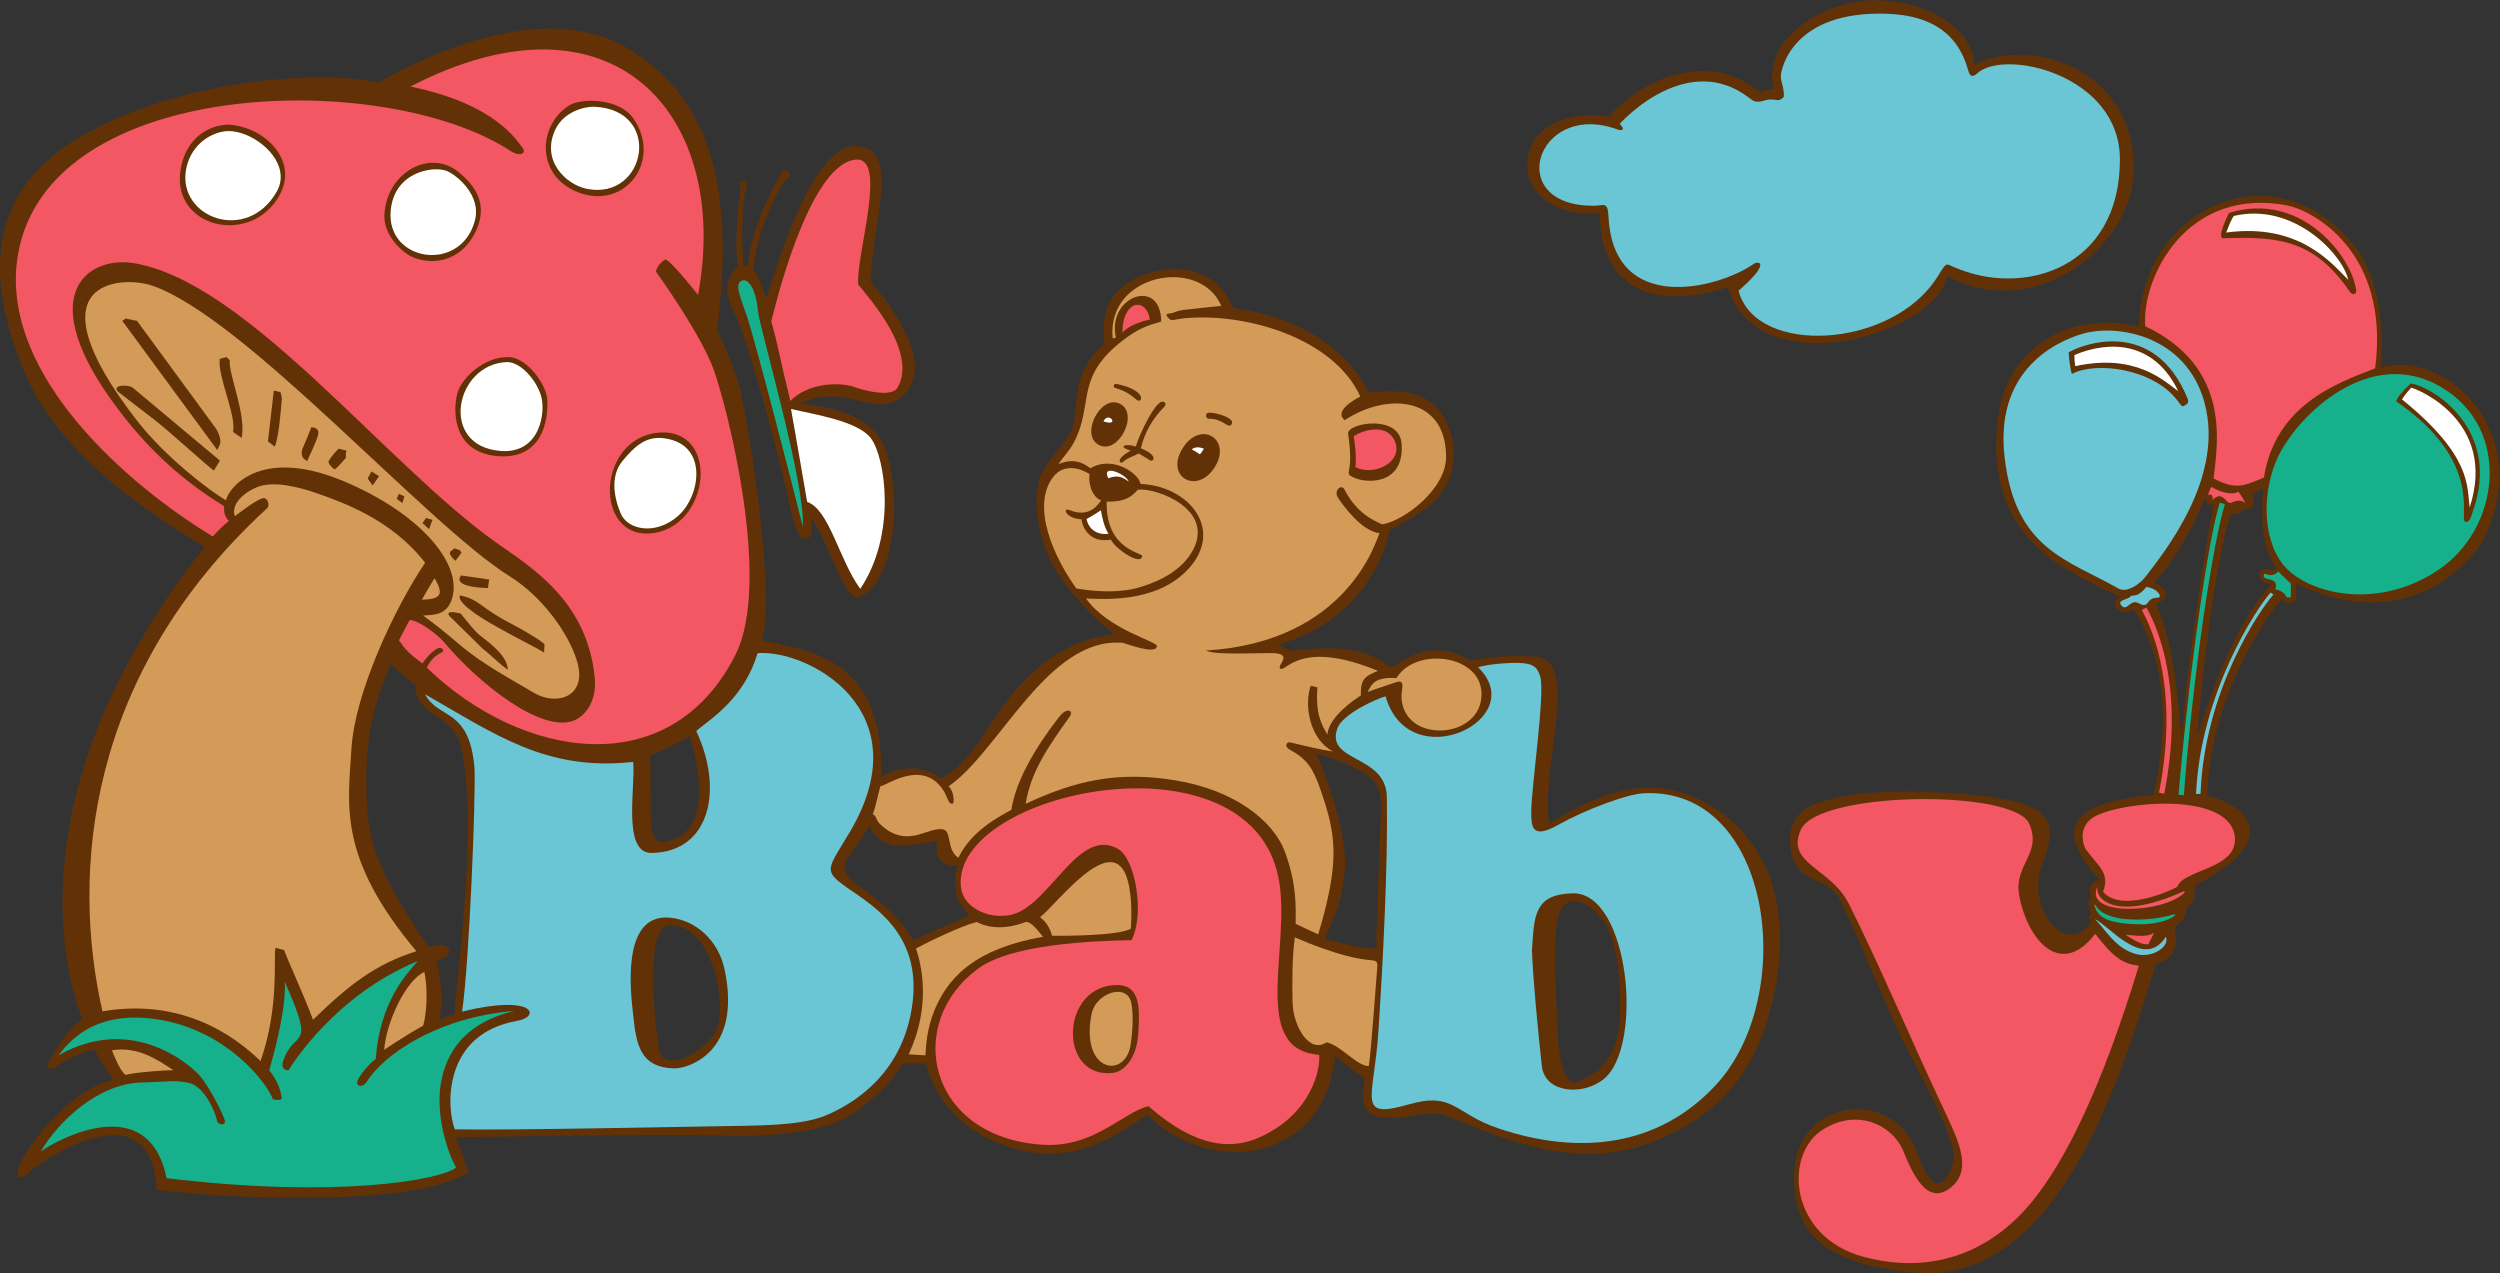
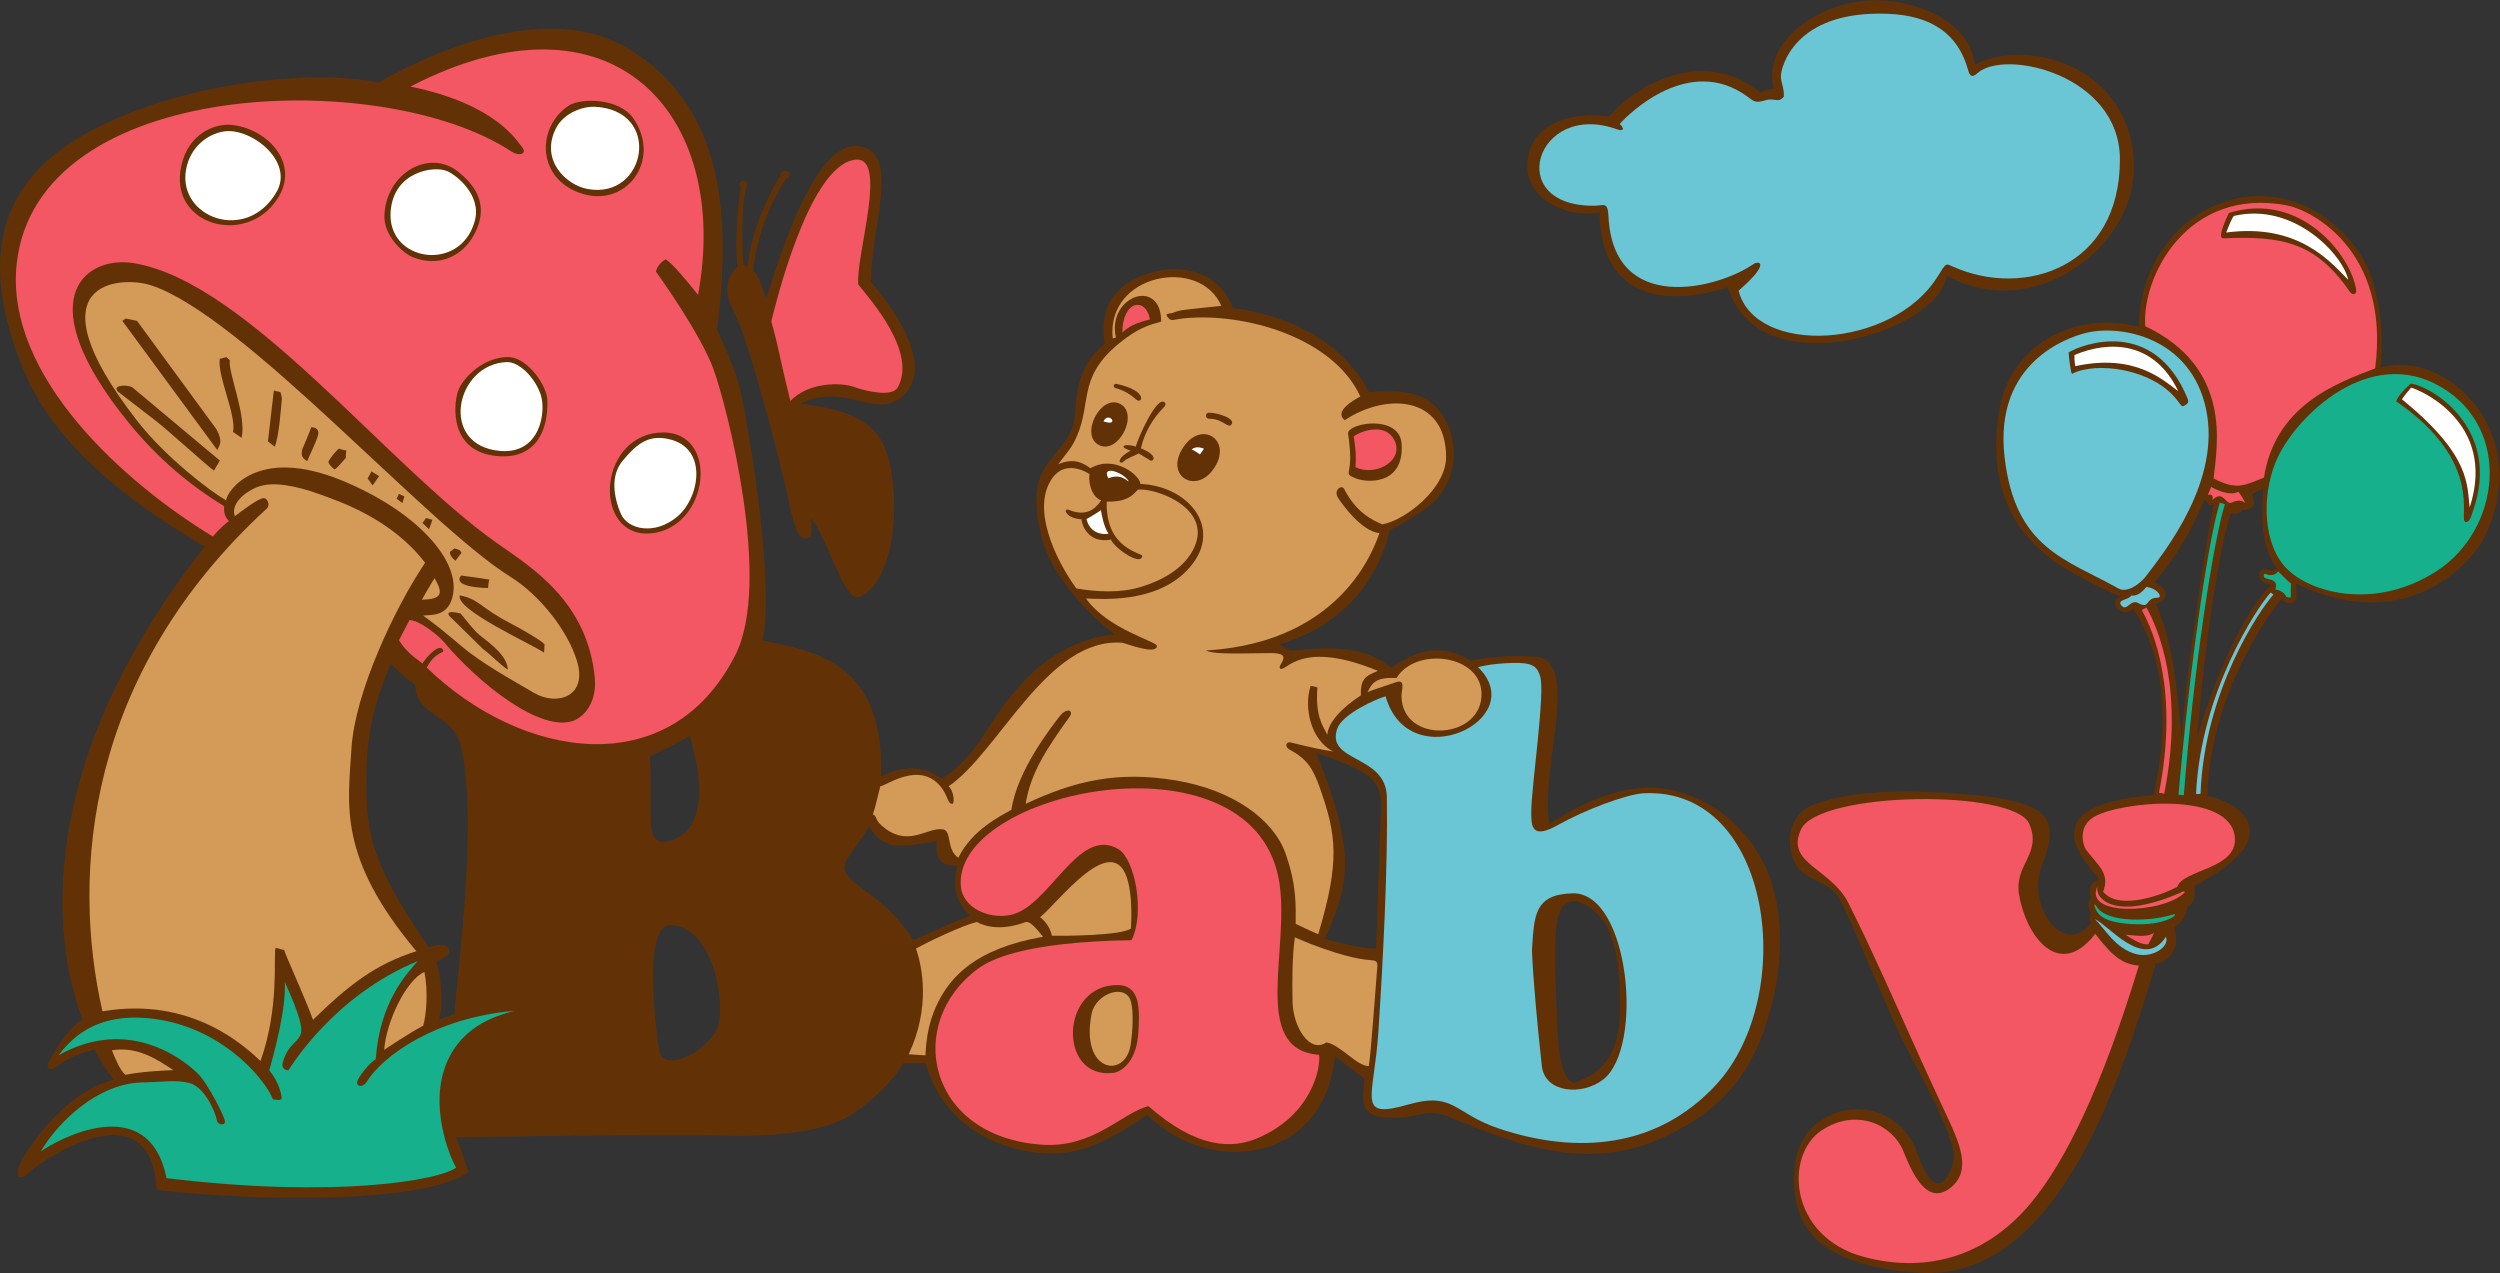
<svg xmlns="http://www.w3.org/2000/svg" viewBox="0 0 1009.84 514.227" height="514.227" width="1009.84" xml:space="preserve" id="svg2" version="1.1">
  <rect x="0" y="0" width="1009.84" height="514.227" fill="#333333" stroke="none" />
  <defs id="defs6" />
  <g transform="matrix(1.333,0,0,-1.333,0,514.227)" id="g10">
    <g transform="scale(0.1)" id="g12">
      <path id="path14" style="fill:#623206;fill-opacity:1;fill-rule:evenodd;stroke:none" d="m 4909.12,789.672 v 0 c -3.46,-171.102 -97.54,-195.031 -138.56,-213.863 -47.92,11.972 -49.63,130.031 -53.06,212.132 -3.39,82.129 -13.54,241.409 6.85,301.089 27.83,81.49 119.64,13.26 145.81,-40.41 29.6,-60.651 41.22,-145.569 38.96,-258.948 v 0 z M 4183.28,1362.8 v 0 c -3.85,-73.18 -9.81,-297.73 -13.23,-379.82 -47.89,0 -104.36,17.12 -155.68,29.05 17.08,41.1 59.85,123.2 61.56,227.55 1.75,104.34 -59.44,274.59 -87.69,334.93 0,0 82.14,-21.81 142.48,-57.75 60.28,-35.95 56.47,-80.83 52.56,-153.96 v 0 z M 3425.9,690.422 v 0 c -16.63,-103.602 -153.04,-82.012 -118.1,94.957 12.43,63.023 105.7,94.703 119.79,35.312 7.67,-32.531 5.12,-87.5 -1.69,-130.269 v 0 z m -657.85,318.218 v 0 c -104.99,167.07 -250.42,172.27 -197.59,251.51 25.64,38.48 47.92,65.83 65,95.8 10.26,-34.24 51.75,-61.15 86.41,-61.15 34.63,0 105.2,10.26 116.76,15.37 -2.57,-26.93 -5.14,-79.53 62.86,-75.7 -5.12,-24.39 -24.39,-92.37 37.21,-151.42 -57.73,-23.09 -152.69,-66.69 -170.66,-74.41 h 0.01 z M 2176.96,752.031 c -17.17,-71 -165.01,-153.84 -179.63,-77.039 -6.25,32.828 -53.06,379.208 32.92,379.208 124.06,0 167.81,-214.649 146.71,-302.169 v 0 z m -207,814.319 c 39.24,19.27 82.55,37.71 119.76,61.61 53.02,-171.9 28.81,-278.84 -37.65,-309.65 -61.17,-28.34 -80.4,-8.54 -80.4,65.01 0,73.59 -0.03,140.28 -1.71,183.03 v 0 z M 1377.99,784.5 1329.25,768.27 c 21.38,57.332 -1.71,157.41 -6.85,175.339 9.41,6.883 47.05,17.133 37.62,37.661 -9.39,20.52 -35.88,12.832 -61.14,6.21 -184.34,268.41 -188.62,352.24 -188.62,521.58 0,169.38 50.47,276.29 73.57,337.86 0,0 35.06,-37.61 74.42,-64.14 1.95,-98.64 115.22,-87.48 138.41,-186.48 55.31,-236.44 -15.98,-712.648 -18.67,-811.8 v 0 z m 3958.85,471.8 c -75.68,137.27 -206.61,207.88 -323.34,214.27 -124.68,6.83 -260.45,-70.59 -318.21,-109.5 -30.92,157.96 97.35,495.47 -41.1,506.4 -64.99,5.15 -137.24,0.86 -197.59,-11.97 -111.6,68 -189.89,10.27 -241.23,-21.82 -97.5,87.27 -266.68,52.18 -297.64,52.62 -12.85,0.19 -19.72,3.44 -40.19,18.79 265.16,80.39 319.88,289.12 334.02,346.88 0,0 25.6,8.96 107.77,64.14 82.13,55.17 112.91,171.95 60.28,269.48 -52.57,97.5 -151.39,88.5 -230.95,83.39 -115.47,223.26 -383.34,250.64 -412.82,255.33 -36.26,100.1 -147.87,146.3 -270.65,99.65 -129.53,-49.18 -124.88,-148.81 -118.04,-208.71 -83.81,-66.72 -83.81,-152.24 -90.69,-224.12 -6.84,-71.86 -78.67,-112.91 -104.35,-179.63 -25.65,-66.71 -6.82,-195.03 47.91,-282.29 54.77,-87.26 127.86,-156.12 177.48,-193.77 -216.17,-22.85 -331.44,-203.1 -387.89,-292.07 -56.48,-88.94 -97.53,-121.5 -136,-145.42 -65.89,48.75 -139.45,32.46 -183.94,5.12 13.69,369.55 -232.67,383.23 -359.28,414.01 36.68,152.7 -32.46,593.48 -63.27,740.77 -15.4,73.57 -46.21,138.59 -74.43,201.03 51.44,392.36 -2.58,695.45 -274.61,854.55 -272,159.1 -669.78,-59.02 -751.04,-106.05 -188.188,41.06 -611.61,6 -903.306,-164.28 C 58.113,3334.8 0.5,3190.43 0.004,3048.81 -0.379,2938.68 33.812,2830.21 69.227,2741.68 171.871,2485.07 442.172,2307.13 620.113,2201.07 -0.871,1411.02 224.48,837.57 250.152,769.121 218.914,750.719 185.688,708.449 144.512,633.949 c -2.149,-3.828 0.902,-24.789 21.347,-11.547 18.832,12.219 57.758,42.36 120.641,54.379 0,0 18.813,-39.402 58.156,-90.699 C 197.555,550.148 81.176,375.609 62.363,334.559 43.539,293.539 57.258,274.73 86.312,303.82 115.398,332.879 457.852,574.27 474.691,252.449 c 140.289,-20.527 774.159,-61.558 945.219,53.043 -5.96,14.567 -20.54,64.149 -38.49,106.047 0,0 623.58,10.262 816.06,5.152 192.48,-5.152 325.49,20.969 394.79,71.008 49.04,35.43 116.76,94.961 143.68,147.981 0,0 39.79,0 68.88,0 53.04,-181.34 199.07,-248.899 318.57,-268.52 148.89,-24.469 246.45,42.27 352.92,111.981 193.66,-188.84 537.37,-145.243 568.88,177.918 0,0 60.73,-47.067 90.62,-67.559 -16.04,-100.102 2.97,-121.191 100.09,-118.918 56.46,1.34 93.27,28.27 151.41,4.277 233.17,-96.007 451.77,-179.75 701.43,-39.32 205.18,107.77 254.93,280.57 281.44,384.531 30.93,121.192 42.33,298.92 -33.35,436.23 v 0 z M 2389.59,2341.87 c 16.93,-80.05 30.95,-122.42 53.81,-115.7 22.86,6.71 14.79,17.5 14.79,61.89 51.68,-64.61 100.69,-259.58 146.64,-238.76 129.14,58.5 124.81,384.39 61.88,479.55 -52.47,79.38 -157.4,94.17 -241.48,105.61 145.29,70.62 236.96,-62.11 320.85,34.3 90.12,103.57 -78.7,302.68 -107.63,334.96 5.38,191.02 92.82,396.83 -40.35,411.65 -106.27,6.71 -199.09,-211.22 -275.76,-462.78 -26.24,71.32 -27.76,75.85 -39.86,83.93 13.05,145.07 84.23,257.97 99.34,279.82 7.61,-2.89 17.23,13.64 6.09,21.84 -9.58,7.07 -25.73,-2.52 -23.18,-12.93 -13.12,-20.91 -84.79,-138.47 -99.91,-278.15 -7.56,8.58 -5.03,5.56 -12.1,6.06 -2.53,20.68 -9.7,177.54 9.07,236.58 11.5,36.17 -35.85,15.4 -16.77,1.72 -3.76,-27.87 -22.45,-162.97 -8.78,-240 -25.55,-27.55 -52.44,-61.22 -9.42,-144.61 43.05,-83.4 138.2,-448.79 162.77,-564.98 v 0 z m 4269.03,-714.29 c 6.09,108.96 50.47,518.56 100.9,673.93 18.19,-2.01 30.97,-0.69 33.64,10.75 14.79,-0.65 52.44,4.71 30.25,47.09 26.22,14.13 35,19.51 35,19.51 -4.03,-43.04 -15.14,-176.22 43.4,-245.83 -10.11,-2.02 -13.12,-7.05 -27.22,-2.37 -40.71,13.57 -37.87,-42.78 9.38,-45.05 -12.1,-7.43 -118.37,-112.99 -225.35,-458.03 v 0 z M 6527.49,2093 c 32.28,33.63 96.86,117.05 153.36,252.9 6.7,-12.1 15.14,-26.23 28.24,-15.13 -11.1,-33.28 -84.71,-498.69 -98.21,-709.9 -13.44,138.53 -22.86,281.13 -78,407.57 24.22,5.36 55.11,34.97 -5.39,64.56 v 0 z m 686.74,650.59 c 3.9,39.45 18.55,243.39 -79.07,368.02 -235.17,300.27 -646.7,121.83 -653.97,-244.13 l -2.13,0.36 c -199.11,51.13 -385.77,-63.58 -418.36,-242.14 -54.04,-295.99 98.19,-417.01 152.65,-460.04 50.46,-39.89 183,-105.62 211.88,-115.68 -38.96,-18.84 1.4,-67.27 39.72,-38.37 151.32,-228.66 63.54,-544.45 60.5,-563.62 -415.34,-31.78 -167.01,-236.14 -164.78,-256.92 -32.96,-4.04 -30.28,-41.72 -23.57,-54.48 -14.1,-11.45 -8.08,-30.26 0,-47.08 -10.07,-6.71 -5.36,-23.54 0.71,-26.92 -80.71,-108.981 -197.71,45.75 -150.67,170.85 52.74,140.31 41.74,197.71 -252.86,219.25 -294.61,21.54 -395.5,-18.86 -437.92,-32.94 -53.95,-17.95 -88.79,-80.73 -64.57,-159.42 24.22,-78.7 108.96,-62.56 143.28,-127.12 34.29,-64.58 143.25,-330.921 187.64,-421.718 44.39,-90.82 174.37,-313.75 156.39,-375.332 -28.25,-96.851 -71.64,-80.711 -107.97,24.211 C 5739.27,567.992 5453.19,525.211 5437.85,318 5425.75,154.559 5490.32,25.422 5810.46,1.199 6242.53,-31.48 6431.47,609.961 6532.88,936.789 c 78,20.172 60.53,91.451 55.82,110.971 28.93,16.84 36.99,46.42 39.01,61.89 25.52,14.83 22.86,33.65 22.86,63.92 300.66,157.39 121.06,256.25 38.35,272.41 8.06,324.86 208.49,580.44 225.32,596.58 24.89,-27.56 45.1,-4.03 44.39,5.37 -0.68,9.4 0.71,25.57 -1.33,41.72 347.08,-166.77 541.26,76.33 572.39,141.89 151.8,319.81 -121.78,569.76 -315.46,512.05 v 0 z m -2339.37,759.54 c 55.86,69.64 268.43,228.35 460.76,73.67 16.14,9.4 32.27,12.11 40.35,12.11 -35.83,122.97 99.99,240.78 257.09,264.28 131.52,19.73 336.15,-43.68 350.97,-191.65 170.82,87.44 488.31,-14.82 481.99,-321.14 -4.85,-232.69 -302.26,-462.67 -566.74,-317.86 -23.57,-172.18 -570.38,-341.67 -663.21,-34.96 -123.1,-42.37 -384.91,-77.69 -388.94,227.01 -80.2,-19.17 -232.87,28.57 -217.75,159.75 16.84,145.83 217.23,140.88 245.48,128.79 v 0 0" />
      <path id="path16" style="fill:#ffffff;fill-opacity:1;fill-rule:evenodd;stroke:none" d="m 1779.54,3285.19 c 179.48,-34.51 229.91,240.49 21.03,249.02 -28.92,1.19 -91.21,-15.04 -116.75,-67.02 -46.56,-94.72 30.64,-169.38 95.72,-182 v 0 0" />
      <path id="path18" style="fill:#ffffff;fill-opacity:1;fill-rule:evenodd;stroke:none" d="m 1183.83,3218.17 c -12.74,-154.13 211.91,-188.06 254.9,-30.12 21.41,78.65 -55.81,139.31 -84.34,151.34 -38.97,16.45 -160.63,-0.63 -170.56,-121.22 v 0 0" />
      <path id="path20" style="fill:#ffffff;fill-opacity:1;fill-rule:evenodd;stroke:none" d="m 2012.72,2529.55 c 136.08,-18.18 109.91,-177.5 40.63,-236.53 -69.3,-59.02 -151.41,-39.78 -171.95,7.7 -20.52,47.48 -33.36,114.2 5.16,160.4 38.47,46.18 71.85,75.67 126.16,68.43 v 0 0" />
      <path id="path22" style="fill:#ffffff;fill-opacity:1;fill-rule:evenodd;stroke:none" d="m 1537.1,2760.51 c 38.63,-0.27 85.54,-49.62 101.8,-100.09 16.28,-50.48 -1.73,-177.93 -120.61,-169.38 -190.42,13.71 -139.23,265.22 18.81,269.46 v 0.01 0" />
      <path id="path24" style="fill:#f25763;fill-opacity:1;fill-rule:evenodd;stroke:none" d="m 1984.48,2242.97 c -177.69,-30.61 -183.19,263.14 -7.69,301.12 203.73,36.99 183.76,-270.76 7.69,-301.12 v 0 z m -231.81,1031.64 c -129.59,49.62 -123.44,202.61 -28.23,263.48 35.92,22.95 151.98,23.11 194.99,-39.33 87.83,-127.39 -24.53,-278.65 -166.76,-224.16 v 0.01 z m -247.22,-798.95 c -142.84,13.69 -131.7,153.1 -118.05,195.02 13.71,41.92 80.43,108.64 157.83,104.79 55.17,-5.12 111.63,-85.96 113.35,-129.59 3.73,-95.65 -37.27,-181.33 -153.13,-170.22 v 0 z m -254.69,602.63 c -31.43,12.84 -88.55,66.73 -85.97,127.02 5.5,128.76 136.53,201.92 223.27,132.16 42.39,-34.09 103.99,-97.37 44.27,-198.22 -38.56,-65.07 -111.39,-89.56 -181.57,-60.97 v 0.01 z m -412.522,173.24 c -93.664,-136.99 -314.582,-78.8 -291.699,87.23 13.859,100.79 87.25,141.14 147.117,141.14 109.239,-6.16 222.395,-114.61 144.582,-228.38 v 0.01 z M 2162.42,2738.28 c -38.5,105.18 -159.11,274.59 -174.51,295.97 0,5.98 8.98,27.35 29.5,37.63 21.85,-13.68 66.73,-69.29 97.97,-107.78 100.54,549.12 -259.83,948.24 -871.69,631.29 257.49,-53.01 320.79,-162.53 337.9,-183.05 17.11,-20.54 -6.94,-30.32 -33.77,-12.63 C 1161.33,3653.93 109.77,3626.42 50.406,3056.5 14.984,2716.43 380.242,2392.39 644.898,2231.87 c 0,0 23.09,27.36 48.758,47.04 -17.101,17.12 -14.515,34.22 -14.515,44.9 -148.813,90.93 -245.219,194.12 -317.809,289.27 -268.711,352.31 -95.234,470.06 44.063,447.13 343.019,-56.49 762.735,-609.37 1100.055,-848.02 103.51,-73.21 274.09,-175 296.82,-408.03 7.53,-77.08 -34.28,-118.67 -63.27,-129.98 -98.7,-38.52 -288.37,112.11 -394.36,238.6 -16.14,19.26 -74.28,65.89 -103.5,65.89 0,0 -15.4,-28.25 -32.08,-61.15 26.94,-42.78 56.04,-56.91 70.99,-70.57 6.97,13.33 49.95,63.33 62.02,42.35 7.82,-13.59 -22.4,-2.79 -48.75,-54.77 284.65,-275.62 735.54,-354.82 934.95,38.09 112.93,222.38 -27.36,760.41 -65.85,865.65 v 0.01 0" />
      <path id="path26" style="fill:#ffffff;fill-opacity:1;fill-rule:evenodd;stroke:none" d="m 678.707,3459.37 c 81.199,12.57 212.926,-90.45 159.531,-183.05 -90.656,-157.18 -299.675,-77.85 -274.601,66.7 11.66,67.28 63.515,108.38 115.07,116.35 v 0 0" />
      <path id="path28" style="fill:#d39b57;fill-opacity:1;fill-rule:evenodd;stroke:none" d="m 1748.23,1855.27 c -27.2,88.75 -109.36,197.29 -203,255.56 -253.35,157.61 -808.292,790.9 -1087.664,882.34 -88.296,28.9 -375.027,18.62 -42.445,-410.03 85.692,-110.41 222.207,-214.46 270,-241.77 2.57,28.21 93.453,165.68 349.859,60.72 225.98,-92.5 367.22,-245.86 335.32,-356.7 -15.96,-55.45 -60.73,-50.45 -88.1,-53.04 46.18,-33.79 60.29,-45.77 116.77,-93.23 63.83,-53.68 148.39,-99.25 219.4,-141.16 67.78,-39.99 163.71,-12.97 129.86,97.31 v 0 z M 648.328,2431.6 c -24.367,17.32 -140.48,123.81 -180.254,153.99 -35.492,26.89 -93.695,72.49 -106.508,82.1 -27.996,20.99 18.942,27.13 39.758,16.04 l 264.989,-221.77 -17.985,-30.36 z m 10.067,62.32 -287.657,391.34 9.774,7.09 34.707,-6.98 240.816,-328.6 c 19.985,-38.2 10.113,-46.37 2.36,-62.85 v 0 z m 73.777,36.9 v 0 l -26.102,17.97 c 11.141,50 -47.886,168.91 -40.09,221.57 l 20.415,5.12 10.066,-9.63 c -5.699,-38.37 51.09,-165.55 35.711,-235.03 v 0 z m 121.945,117.89 c -3.402,-34.11 -8.187,-111.9 -21.652,-144.62 l -20.535,16.05 17.843,153.98 19.235,-4.33 c 2.258,-0.51 5.316,-18.74 5.109,-21.08 v 0 z M 963.98,2540.03 c -4.488,-19.89 -31.429,-73.78 -33.367,-80.21 -3.851,5.78 -21.808,7.73 -14.75,36.56 11.539,25.68 27.594,66.74 27.594,66.74 13.887,-0.9 24.246,-6.5 20.523,-23.1 v 0.01 z m 84.04,-69.94 c -8.97,-10.26 -28.23,-32.09 -33.36,-34.64 -7.71,2.56 -21.148,19.25 -19.25,23.73 0,0 9.64,19.23 31.43,39.14 0,0 15.4,-5.14 23.12,-5.78 -2.4,-4.73 -1.94,-17.28 -1.94,-22.45 v 0 z m 81.07,-83.39 -14.99,20.95 11.54,21.38 23.12,-14.11 -19.67,-28.22 z m 90.24,-53.58 -17.33,13.16 6.75,14.76 16.67,-7.37 -6.09,-20.55 z m 80.82,-79.24 -19.88,18.92 10.58,15.09 19.59,-5.45 -10.29,-28.56 z m 63.73,-68.22 13.27,10.26 c 18.79,-6.38 14.54,-2.98 21.38,-13.26 l -18.39,-24.36 c -20.97,17.32 -16.26,27.36 -16.26,27.36 v 0 z m 118.9,-84.25 c 0,0 -2.57,-6.41 -3.87,-25.66 -0.01,0 -111.2,0.39 -81.67,38.06 28.48,-4.5 57.08,-7.46 85.54,-12.4 v 0 z m -20.09,-209.55 -100.96,99.22 c -15.33,21.12 34.21,7.3 34.24,7.27 14.96,-17.54 40.2,-51.77 57.75,-65.46 37.47,-29.25 83.59,-64.03 85.09,-104.76 -26.93,18.77 -49.9,43.82 -76.12,63.73 v 0 z m 186.05,-11.99 c -37.27,26.07 -270.04,130.31 -255.35,173.65 59.52,-11.93 61.36,-37.03 153.13,-84.47 38.5,-19.92 95.8,-53.68 103.51,-63.96 l -1.29,-25.22 v 0" />
      <path id="path30" style="fill:#d39b57;fill-opacity:1;fill-rule:evenodd;stroke:none" d="m 1164.13,676.32 c 6.43,85.989 66.75,211.731 121.92,236.082 11.55,-56.461 6.41,-129.582 -3.85,-162.933 -50.05,-26.949 -118.07,-73.149 -118.07,-73.149 v 0 z M 711.648,2293.46 c -11.968,32.91 21.379,69.29 67.582,88.09 46.157,18.81 119.739,3.45 186.454,-20.52 66.716,-23.94 220.716,-76.15 322.496,-208.73 -91.53,-136 -212.98,-392.57 -223.25,-563.67 C 1054.65,1417.54 1023,1260.15 1261.66,975.281 1137.63,935.969 1056.37,872.648 948.563,767.41 c -26.61,73.219 -84.661,197.621 -87.235,211.27 -26.519,6.879 -26.519,6.879 -26.519,6.879 -6.84,-29.098 12.488,-179.239 -45.329,-343.039 -46.175,42.769 -207.007,196.742 -479.031,150.562 -96.086,421.498 -47.66,1021.498 497.836,1523.458 12.457,11.47 0.699,33.56 -10.25,31.66 -19.676,-3.41 -63.301,-37.64 -86.387,-54.74 v 0 z m 605.182,-187.79 c -14.75,-23.08 -38.5,-65.4 -38.5,-65.4 58.38,1.97 67.36,15.8 38.5,65.4 v 0 z M 339.117,675.031 c 12.813,-32.09 25.656,-61.57 41.024,-74.402 39.785,8.953 123.203,14.082 145.015,14.082 -46.195,30.82 -107.777,73.148 -186.039,60.32 v 0 0" />
      <path id="path32" style="fill:#17b08c;fill-opacity:1;fill-rule:evenodd;stroke:none" d="m 176.996,659.652 c 29.102,35.879 106.07,141.996 307.945,107.758 201.879,-34.219 322.442,-187.91 342.168,-241.191 14.547,-2.59 27.383,-3.469 26.52,5.113 -0.84,8.527 -7.699,47.039 -37.609,82.938 15.386,55.652 51.32,185.64 47.011,267.742 98.219,-218.672 26.367,-136.762 -5.968,-242.883 -6,-19.688 8.542,-24.859 17.109,-24.859 10.262,16.312 140.608,227.679 391.768,331.089 -32.93,-38.488 -114.63,-121.48 -127.45,-297.289 -21.82,-14.078 -51.33,-52.621 -55.81,-67.328 -4.5,-14.773 16.02,-21.172 28.86,-0.672 49.48,79.141 209.69,194.34 446.52,214.309 -59.01,-15.418 -171.93,-50.039 -213,-180.918 -41.04,-130.902 25.66,-277.211 37.22,-293.84 -48.69,-37.941 -361.45,-94.43 -877.647,-32.082 -54.844,270.59 -334.481,114.613 -381.098,80.852 51.754,88.519 171.879,205.961 306.656,209.14 73.582,1.68 100.946,8.528 143.711,-1.722 42.782,-10.27 77.059,-80.637 83.836,-114.637 2.571,-12.832 26.953,-15.793 23.528,0.848 -3.411,16.679 -48.422,105.691 -77.196,137.312 -37,40.617 -209.812,183.488 -427.074,60.32 v 0 0" />
      <path id="path34" style="fill:#f25763;fill-opacity:1;fill-rule:evenodd;stroke:none" d="m 3997.29,661.352 c -213.02,14.968 -82.08,331.546 -123.24,537.188 -90.33,451.57 -990.61,263.07 -962.32,-28.26 6.01,-61.54 80.45,-98.34 148.88,-85.53 118.49,22.22 206.45,272.21 328.48,199.73 49.95,-29.61 81.21,-193.05 39.79,-275.84 -333.65,-5.14 -431.15,-61.57 -464.51,-85.98 -225.11,-164.512 -154.92,-509.308 192.46,-533.738 157.62,-11.141 243.8,97.476 323.38,116.707 148.45,-130.469 254.85,-129.641 332.76,-95.969 162.45,70.36 189.41,211.449 184.32,251.692 v 0 z m -547.47,72.699 c -3.42,-88.942 -48.36,-124.059 -76.16,-127.461 -168.7,-20.848 -162.04,268.461 13.72,266.058 73.55,-1.109 64.45,-86.007 62.44,-138.597 v 0 0" />
      <path id="path36" style="fill:#f25763;fill-opacity:1;fill-rule:evenodd;stroke:none" d="m 6349.18,1027.9 c -110.97,-143.541 -210.73,-4.16 -230.94,119.34 -14.98,91.53 70.57,123.14 30.79,214.27 -46.1,105.55 -637.98,98.77 -691.57,-17.34 -48.2,-104.49 90.3,-115.7 144.95,-225.18 95.5,-190.701 187.23,-409.369 280.18,-606.521 44.49,-97.489 100.95,-195.039 29.05,-253.168 -71.8,-58.172 -116.48,42.121 -143.7,109.488 -32.51,80.41 -141.95,133.43 -248.05,63.32 -113.32,-74.949 -99.47,-322.468 128.31,-383.23 199.75,-53.309 378.83,8.66 508.13,165.93 102.63,124.91 212.15,345.582 325.06,716.839 -48.11,4.504 -76.98,24.372 -132.21,96.252 v 0 z m 423.07,292.93 c -13.37,139.86 -344.08,108.94 -426.21,61.83 -52.1,-29.89 -32.74,-89.13 -25.05,-99.42 36.58,-48.97 73.96,-71.94 51.95,-127.67 52.01,-63.08 198.26,-0.64 224.77,14.71 17.63,53 183.76,53.25 174.54,150.55 v 0 z M 6440.7,1025.25 c 42.88,-28.75 58.02,-30.27 70.12,-28.75 0,3.02 8.6,17.15 16.67,34.3 -24.28,-15.32 -60.24,-7 -86.79,-5.55 v 0 0" />
      <path id="path38" style="fill:#d39b57;fill-opacity:1;fill-rule:evenodd;stroke:none" d="m 3277.42,2284.05 c -0.61,-9.63 15.44,-75.07 89.21,-61.59 8.58,-23.94 90.62,-82.35 94.72,-49.63 1.26,10.08 -111.74,18.78 -107.76,164.67 58.13,-0.84 75.29,15.4 94.52,36.35 55.66,6.37 235.26,-59.22 165.63,-185.33 -31.61,-57.3 -95.5,-90.97 -157.94,-109.78 -62.44,-18.81 -132.6,-14.55 -194.16,-4.29 -66.26,91.2 -138.91,248.58 -70.17,337.89 32.22,41.87 82.15,26.95 110.36,8.57 -4.29,-17.97 2.58,-67.57 35.06,-79.56 -6,-6.72 -31.87,-55.98 -96.18,-29.3 -22.19,9.2 -12.11,-26.03 36.71,-28 v 0 0" />
      <path id="path40" style="fill:#f25763;fill-opacity:1;fill-rule:evenodd;stroke:none" d="m 4107.44,2442.08 c 3.36,37 -2,71.31 -5.36,93.51 32.3,21.51 105.61,40.36 126.44,-19.52 20.86,-59.86 -65.22,-102.25 -121.08,-73.99 v 0 z m -706.49,408.14 c 0.99,99.36 72.28,107.24 83.74,39.46 -62.57,-14.13 -77.64,-35.61 -83.74,-39.46 v 0 0" />
      <path id="path42" style="fill:#ffffff;fill-opacity:1;fill-rule:evenodd;stroke:none" d="m 3636.08,2480.67 c 3.19,3.22 12.17,17.44 12.17,17.44 -12.82,4.49 -24.15,7.05 -37.19,-2.04 18.28,-9.63 25.02,-15.4 25.02,-15.4 v 0 z m -292.34,100.21 c 51.75,-18.01 16.33,33.22 0,-0.01 v 0.01 0" />
      <path id="path44" style="fill:#6ac5d5;fill-opacity:1;fill-rule:evenodd;stroke:none" d="m 4858.2,586.5 c -64.12,-50.02 -177.05,-41.09 -185.99,41.082 -11.81,107.859 -26.51,257.879 -29.96,350.289 6.84,102.649 5.13,169.789 123.13,172.769 172.19,4.14 217.29,-467.089 92.82,-564.14 v 0 z m 123.18,867.38 c -52.6,-2.54 -180.87,-51.31 -260.45,-96.22 -79.52,-44.92 -80.81,-3.88 -80.81,38.5 0,77.33 43.1,362.23 26.96,412.27 -9.47,29.13 -20.57,42.81 -88.98,40.23 -68.41,-2.59 -99.25,-12.83 -99.25,-12.83 162.11,-157.36 -209.23,-336.68 -280.13,-88.13 -28.23,-7.69 -130.89,-53.89 -146.26,-97.48 -36.51,-103.32 148,-78.14 150.09,-207.9 3.43,-210.36 -11.84,-499.609 -25.64,-710.851 -13.42,-205.059 -69.24,-266.449 91.09,-220.66 138.98,39.691 137.69,-27.508 274.55,-73.149 237.88,-79.359 479.53,-58.961 656.97,132.16 249.89,269 172.47,903.08 -218.14,884.06 v 0 0" />
      <path id="path46" style="fill:#6ac5d5;fill-opacity:1;fill-rule:evenodd;stroke:none" d="m 6684.88,2618.32 c -46.42,217.92 -260.32,258.28 -368.6,229.35 -46.05,-12.31 -275.5,-85.25 -241.8,-375.65 32.3,-278.45 188.01,-309.07 345.4,-397.87 25.74,-14.49 65.9,14.8 82.04,36.32 59.21,77.36 229.35,289.91 182.96,507.85 v 0 z m -227,-565.49 c -5.45,-13.62 -46.88,-11.41 -28.25,-31.3 15.85,-16.91 26.12,21.42 49.91,8.6 36.46,-19.61 20.57,16.15 57.5,16.15 18.69,0 1.61,28.6 -32.76,32.76 -13.12,-14.62 -24.22,-27.72 -46.4,-26.21 v 0 z m 161.08,575.57 v 0 c -7.44,-4.7 -8.08,-0.68 -22.84,18.13 -73.81,94.14 -244.33,116.73 -317.49,78.05 -3.55,4.5 -9.43,47.09 -10.1,65.24 40.35,24.22 258.28,108.3 360.5,-139.91 5.39,-14.8 -2.68,-16.81 -10.07,-21.51 v 0 0" />
      <path id="path48" style="fill:#f25763;fill-opacity:1;fill-rule:evenodd;stroke:none" d="m 6558.26,1452.5 -15.83,3.09 c 60.61,307.94 -16.37,489.56 -52.26,553.43 l 14.08,7.91 c 36.79,-65.36 115.64,-251.26 54.01,-564.43 v 0 z m -201.28,-278.93 c -13.12,-29.26 38.33,-116.03 259.29,-17.16 6.04,0 4.03,-3.03 4.03,-3.03 -62.57,-64.06 -312.1,-75.34 -263.32,20.19 v 0 0" />
      <path id="path50" style="fill:#17b08c;fill-opacity:1;fill-rule:evenodd;stroke:none" d="m 7397.15,2684.9 c -215.89,127.13 -433.81,-84.74 -494.35,-211.87 -46.2,-96.98 -50.46,-244.16 16.15,-326.89 66.57,-82.73 274.42,-143.26 466.1,-18.16 191.71,125.11 228.03,429.8 12.1,556.92 v 0 z m -493.86,-558.43 c -2,-6.05 -19.46,-18.04 -38.32,-7.57 -4.56,2.52 -10.12,-10.1 1.51,-14.13 11.6,-4.03 38.84,-4.03 28.26,-33.29 12.58,-1.01 30.25,-10.59 33.28,-22.69 6.55,-2.01 13.62,-1.51 13.62,-1.51 -0.51,15.63 0.52,41.86 0.52,41.86 -12.1,10.09 -38.87,37.33 -38.87,37.33 v 0 z m 567.54,149.83 c -22.33,6.07 59.47,180.55 -209.85,365.22 5.04,15.13 22.18,33.8 44.39,53.97 65.58,-9.07 276.43,-138.72 188,-387.26 -3.46,-9.61 -8.62,-35.73 -22.54,-31.94 v 0.01 0" />
      <path id="path52" style="fill:#17b08c;fill-opacity:1;fill-rule:evenodd;stroke:none" d="m 6617.6,1448.08 -16.12,1.15 c 33.62,385.49 89.21,769.17 125.1,885.29 l 15.44,-4.76 c -35.7,-115.39 -94.81,-499.08 -124.42,-881.68 v 0 z m -266.2,-335.05 c 31.64,-56.37 174.51,-45.82 232.62,-26.89 25.25,8.23 -15.79,-35.71 -126.14,-28.6 -78.71,5.05 -101.95,24.9 -110.52,53.97 -2.48,8.59 2.01,5.17 4.04,1.52 v 0 0" />
      <path id="path54" style="fill:#f25763;fill-opacity:1;fill-rule:evenodd;stroke:none" d="m 6931.08,3235.09 c -303.7,58.18 -441.27,-216.58 -430.48,-365.91 265,-125.76 217.93,-361.85 207.13,-461.41 69.94,-36.31 92.15,-21.51 152.68,2.71 34.33,217.92 215.93,284.51 336.99,330.93 46.4,359.17 -195.52,480.13 -266.32,493.68 v 0 z m -230.57,-852.86 c 13.1,-7.57 55.5,-29.26 82.22,-14.63 9.59,-12.1 17.66,-26.23 21.18,-34.81 -11.59,10.6 -24.56,9.43 -42.36,1.51 -16.88,-7.49 -24.6,40.99 -57.5,8.07 5.04,17.16 -8.06,19.17 -13.65,14.13 3.03,10.6 7.59,18.67 10.11,25.73 v 0 z m 420.22,591.23 c -105.15,152.84 -208.25,169.18 -383.36,162.08 -21.21,-0.85 12.73,67.38 16.76,76.69 216.76,67.63 369.63,-128.34 385.42,-231.39 2.72,-17.51 -11.43,-18.15 -18.82,-7.38 v 0 0" />
      <path id="path56" style="fill:#6ac5d5;fill-opacity:1;fill-rule:evenodd;stroke:none" d="m 6668.21,1452.02 -13.61,-0.5 c 14.01,307.77 184.18,564.28 226.05,610.57 l 8.53,-6.23 c -41.1,-45.46 -209.34,-291.06 -220.97,-603.84 v 0 z m -320.33,-379.85 c 38.85,-14.12 148,-157.58 215.28,-53.33 12.75,-27.891 -37.71,-64.199 -86.78,-53.121 -67.29,15.211 -101.24,83.751 -128.5,106.451 v 0 0" />
      <path id="path58" style="fill:#ffffff;fill-opacity:1;fill-rule:evenodd;stroke:none" d="m 6746.06,3153.04 c 6.74,17.48 17.49,45.06 23.57,50.44 183.6,42.39 330.93,-120.05 346.06,-193.71 -50.47,50.44 -148.29,172.86 -369.63,143.27 v 0 z M 6288.7,2748.12 c -2.7,14.12 -2.7,27.59 -2.7,33.64 107.31,45.4 242.49,41.36 314.77,-109.64 -47.07,34.98 -132.11,115 -312.07,75.99 v 0.01 z m 989.9,-100.55 c 7.59,12.62 27.77,35.32 27.77,35.32 20.17,-4.04 261.64,-102.24 177.6,-362.55 -9.46,63.23 8.36,154.03 -205.37,327.23 v 0 0" />
      <path id="path60" style="fill:#6ac5d5;fill-opacity:1;fill-rule:evenodd;stroke:none" d="m 4900.11,3465.8 c 17.69,-6.39 25.22,-0.01 8.06,16.13 26.22,30.29 211.14,212.64 387.44,82.76 19.15,-14.14 23.18,-20.18 53.46,-11.12 30.26,9.09 38.32,-10.1 56.5,11.12 1,28.26 -9.08,42.35 -9.08,62.53 0,20.18 35.13,199.17 322.87,188.68 138.21,-5.03 215.65,-64.73 244.49,-170.5 4.04,-14.82 10.36,-25.9 27.54,-10.11 82.75,76.01 432.08,-3.68 432.53,-260.28 0.64,-328.9 -290.92,-420.72 -504.82,-325.89 -24.05,10.66 -20.05,14.33 -48.78,-31.28 -136.7,-217.16 -550.43,-240.33 -601.96,-41.03 99.53,86.21 61.15,91.76 44.94,80.51 -107.52,-74.78 -424.3,-155.5 -439.11,144.14 -2.32,46.61 -13.79,33.14 -42.69,32.79 -277.52,-3.23 -176.82,320.04 68.61,231.54 v 0.01 0" />
-       <path id="path62" style="fill:#ffffff;fill-opacity:1;fill-rule:evenodd;stroke:none" d="m 2445.92,2336.83 c -12.11,72.64 -48.93,281.49 -48.93,281.49 68.61,-16.15 202.79,-36.33 242.14,-88.79 43.83,-58.44 78.7,-291.25 -32.29,-456.03 -63.89,86.77 -93.5,240.13 -160.92,263.33 v 0 0" />
      <path id="path64" style="fill:#f25763;fill-opacity:1;fill-rule:evenodd;stroke:none" d="m 2337.12,2883.99 c 8.08,29.59 110.32,469.48 252.9,489.67 103.9,14.72 2.7,-289.23 10.78,-378.02 33.62,-43.05 180.51,-205.19 119.04,-312.75 -16.13,-28.25 -92.83,-12.11 -131.15,2.01 -38.33,14.12 -137.21,16.15 -193.72,-42.37 -36.32,147.29 -32.96,151.99 -57.85,241.46 v 0 0" />
-       <path id="path66" style="fill:#17b08c;fill-opacity:1;fill-rule:evenodd;stroke:none" d="m 2249.69,3007.76 c 23.53,6.71 43.38,-41.37 47.08,-92.83 3.13,-43.27 143.95,-521.96 135.86,-652.44 -25.55,103.59 -147.98,577.11 -169.5,637.64 -21.51,60.53 -38.24,100.53 -13.44,107.63 v 0 0" />
+       <path id="path66" style="fill:#17b08c;fill-opacity:1;fill-rule:evenodd;stroke:none" d="m 2249.69,3007.76 v 0 0" />
      <path id="path68" style="fill:#ffffff;fill-opacity:1;fill-rule:evenodd;stroke:none" d="m 3336.05,2311.42 c 2.55,-15.39 9.39,-51.34 23.09,-71.01 -18.38,-3.84 -56.86,1.27 -66.7,44.49 24.37,13.24 27.79,16.68 43.6,26.52 h 0.01 v 0" />
      <path id="path70" style="fill:#ffffff;fill-opacity:1;fill-rule:evenodd;stroke:none" d="m 3358.49,2408.46 c -23.11,44.05 51.52,14.76 62.05,-10.09 -16.14,10.59 -29.77,22.19 -62.05,10.09 v 0 0" />
-       <path id="path72" style="fill:#6ac5d5;fill-opacity:1;fill-rule:evenodd;stroke:none" d="m 2046.92,620.301 c -109.48,0 -118.98,76.058 -128.3,162.5 -6.85,63.351 -38.2,306.019 109.49,294.239 78.6,-6.26 148.72,-67.91 167.67,-157.38 53.91,-254.59 -114.62,-299.359 -148.86,-299.359 v 0 z m 520.09,547.459 c -75.26,52.99 -58.68,55.77 8.57,169.37 218.92,369.79 -128.14,552.77 -279.73,541.44 -42.32,-139.82 -141.13,-197.58 -186.06,-236.09 82.06,-173.65 44.38,-366.04 -134.7,-369.54 -91.29,-1.81 -48.25,202.65 -56.47,275.88 -263.47,-28.62 -415.52,82.48 -630.44,204.9 40.44,-77.22 134,-39.21 149.72,-223.31 4.04,-85.58 -15.44,-587.66 -37.66,-738.172 218.8,53.992 241.25,-14.906 165.94,-28.226 -222.49,-39.422 -214.43,-257.34 -188.19,-328.5 169.37,-3.403 692.02,8.09 830.64,9.867 138.56,1.711 234.79,5.101 303.64,36.363 82.96,37.598 227.56,128.25 253.2,338.699 25.66,210.429 -123.17,294.259 -198.46,347.319 v 0 0" />
      <path id="path74" style="fill:#d39b57;fill-opacity:1;fill-rule:evenodd;stroke:none" d="m 3151.7,1078.35 c 16.04,-12.21 30.37,-31.25 35.91,-56.22 38.53,-0.64 208.52,0 239.32,21.82 2.59,39.1 2.58,97.5 -8.37,141.12 -42.15,168.84 -215.76,-67.8 -266.87,-106.72 h 0.01 z m -191.81,-14.53 c 59,-31.45 126.37,-8.32 148.82,0 12.83,1.29 27.59,-14.13 51.96,-44.9 -207.87,-35.94 -281,-124.471 -318.22,-198.85 -37.2,-74.468 -36.24,-141.179 -38.15,-160.418 0,0 -10.91,0.618 -50.7,3.18 66.72,142.848 40.94,264.328 22.14,320.77 40.42,21.828 139.86,69.308 184.15,80.218 v 0 z m 1184.29,696.71 c 12.82,25.67 23.31,46.24 87.49,42.37 57.6,95.2 253.29,71.84 257.68,-44.29 5.42,-143.49 -240.66,-158.21 -242.53,-10.25 -0.23,17.59 14.08,53.04 -17.31,41.72 -23.11,-8.39 -70.57,-23.08 -85.33,-29.55 v 0 z m -40.09,649.27 v 0 c -21.82,10.29 -18.18,8.25 -14.15,36.49 4.03,28.25 -0.99,72.14 -5.04,98.37 1.04,31.95 156.4,58.18 162.43,-32.28 8.36,-125.96 -107.6,-119.39 -143.24,-102.58 v 0 z m -373.42,160.44 c -10.36,-11.11 -25.47,19.08 -67.01,18.54 -11.89,-0.15 -12.37,18.21 -0.46,18.47 23.57,0.55 85.33,-18.12 67.47,-37.01 v 0 z m -51.17,-130.56 c -54.2,-82.31 -151.81,-25.48 -94.24,62.04 55.72,84.7 149.97,22.66 94.24,-62.04 v 0 z m -151.06,185.65 c -34.87,-34.87 -60.21,-77.95 -71.25,-126.15 60.37,-24.21 34.25,-45.8 24.56,-34.34 l -31.12,18.75 c -13.34,-7.77 -35.02,-13.5 -46.88,-25.24 -9.39,-9.32 -26.89,6.68 22.5,33.85 -41.64,12.38 -16.14,22.73 15.56,12.38 5.63,23.25 63.93,156.37 87.63,133.42 4.55,-4.39 1.65,-8.71 -1.01,-12.68 l 0.01,0.01 z m -198.2,-116.34 v 0 c -58.82,30 4.97,154.98 63.77,124.96 58.82,-30.04 -4.94,-154.99 -63.78,-124.96 h 0.01 z m 52.4,185.46 c 99.34,-20.82 77.61,-63.38 60.89,-47.69 -20.32,17.66 -37.78,27.7 -64.02,35.24 -7.88,2.26 -4.88,14.11 3.13,12.45 v 0 z m 692.25,-110.16 c -34.72,27.25 30.32,62.68 47.27,71.85 -82.61,180.05 -353.22,255.54 -536.12,236.74 -25.06,-2.57 -35.71,-9.21 -43.39,-1.08 -7.75,8.14 -12.86,14.97 1.29,15.83 14.08,0.88 17.92,8.57 52.14,11.99 34.22,3.44 78.25,8.98 104.79,11.09 -63.99,150.44 -348.71,98.33 -329.12,-98.16 0,0.01 5.37,-0.2 9.63,2.38 -27.57,125.86 137.27,183.82 137.27,48.33 -17.94,-7.71 -56.42,-7.71 -128.29,-66.72 -132.66,-108.98 -75.68,-186.99 -137.28,-301.54 -13.5,-25.01 -31.46,-42.33 -46.21,-64.16 50.69,21.83 78.92,0.64 97.51,-12.17 71.87,42.33 150.77,-21.83 151.42,-47.48 149.19,-6.04 259.13,-141.92 139.43,-263.68 -95.78,-97.51 -254.27,-85.32 -304.32,-83.42 66.35,-94.29 216.93,-130.27 214.93,-144.29 -2.32,-27.24 -88.27,6.01 -103.93,9.99 -227.27,18.66 -373.44,-329.38 -527.36,-434.94 17.09,-14.98 17.53,-51.8 12.39,-52.59 -14.82,-2.48 -13.67,20.94 -32.5,46.6 -65.82,89.67 -176.04,2.4 -186.48,6.81 -6.83,-23.05 -13.7,-60.7 -23.09,-85.54 16.68,-7.84 1.13,-16.86 39.77,-44.67 74.11,-53.32 129.35,7.98 173.88,-1.29 25.98,-5.44 8.84,-61.26 45.54,-85.77 41.92,85.55 128.33,126.63 160.82,145.45 17.09,118.89 122.31,252.32 145.42,282.28 23.08,29.94 44.07,17.96 31.22,0.03 -68.4,-95.66 -118.09,-168.45 -133.47,-264.36 150.13,70.58 279.33,100.07 454.7,71 175.36,-29.07 295.96,-119.75 331.86,-218.97 35.91,-99.25 31.65,-165.13 31.65,-215.6 0,0 36.8,-17.95 68.41,-31.66 66.36,222.12 54.79,300.17 6.42,439.29 -22.73,65.43 -41.16,91.97 -93.01,120.19 -17.17,9.32 -10.07,24.82 2.36,21.82 64.18,-15.51 89.36,-21.15 129.81,-27.62 -69.54,34.78 -89.62,136.11 -68.63,198.92 3.19,0 7.03,-0.63 20.54,-4.52 -6.44,-83.38 13.62,-112.47 29.92,-143.26 5.14,55.58 84.65,107.8 101.77,118.89 -1.69,53.07 15.85,59.03 51.78,74.44 -234,96.46 -277.4,-2.41 -295.15,6.4 -15.96,7.86 46.9,48.85 -32.06,47.45 -137.34,-2.39 -170.11,-1.79 -195.01,7.73 434.5,25.79 518.35,339.57 526.9,355.83 -53.04,4.28 -113.78,87.26 -126.56,108.63 -12.88,21.39 11.76,40.12 19.63,24.8 38.09,-74.05 89.23,-95.59 115.49,-106.93 68.41,11.99 194.32,108.21 193.29,205.94 -1.85,185.06 -182.44,193.02 -307.27,109.72 v 0 z M 3425.9,690.422 v 0 c -16.63,-103.602 -153.04,-82.012 -118.1,94.957 12.43,63.023 105.7,94.703 119.79,35.312 7.67,-32.531 5.12,-87.5 -1.69,-130.269 v 0 z m 721.05,258.379 c -23.94,1.691 -97.49,13.648 -223.24,68.389 -7.71,-55.6 -8.43,-131.569 -6.88,-196.749 1.74,-72.679 50.49,-156.5 102.67,-121.472 42.75,-7.668 91.53,-71.86 128.29,-71.86 6.85,37.653 21.41,252.172 25.68,299.403 1.71,18.847 -2.58,20.558 -26.52,22.289 v 0 0" />
    </g>
  </g>
</svg>